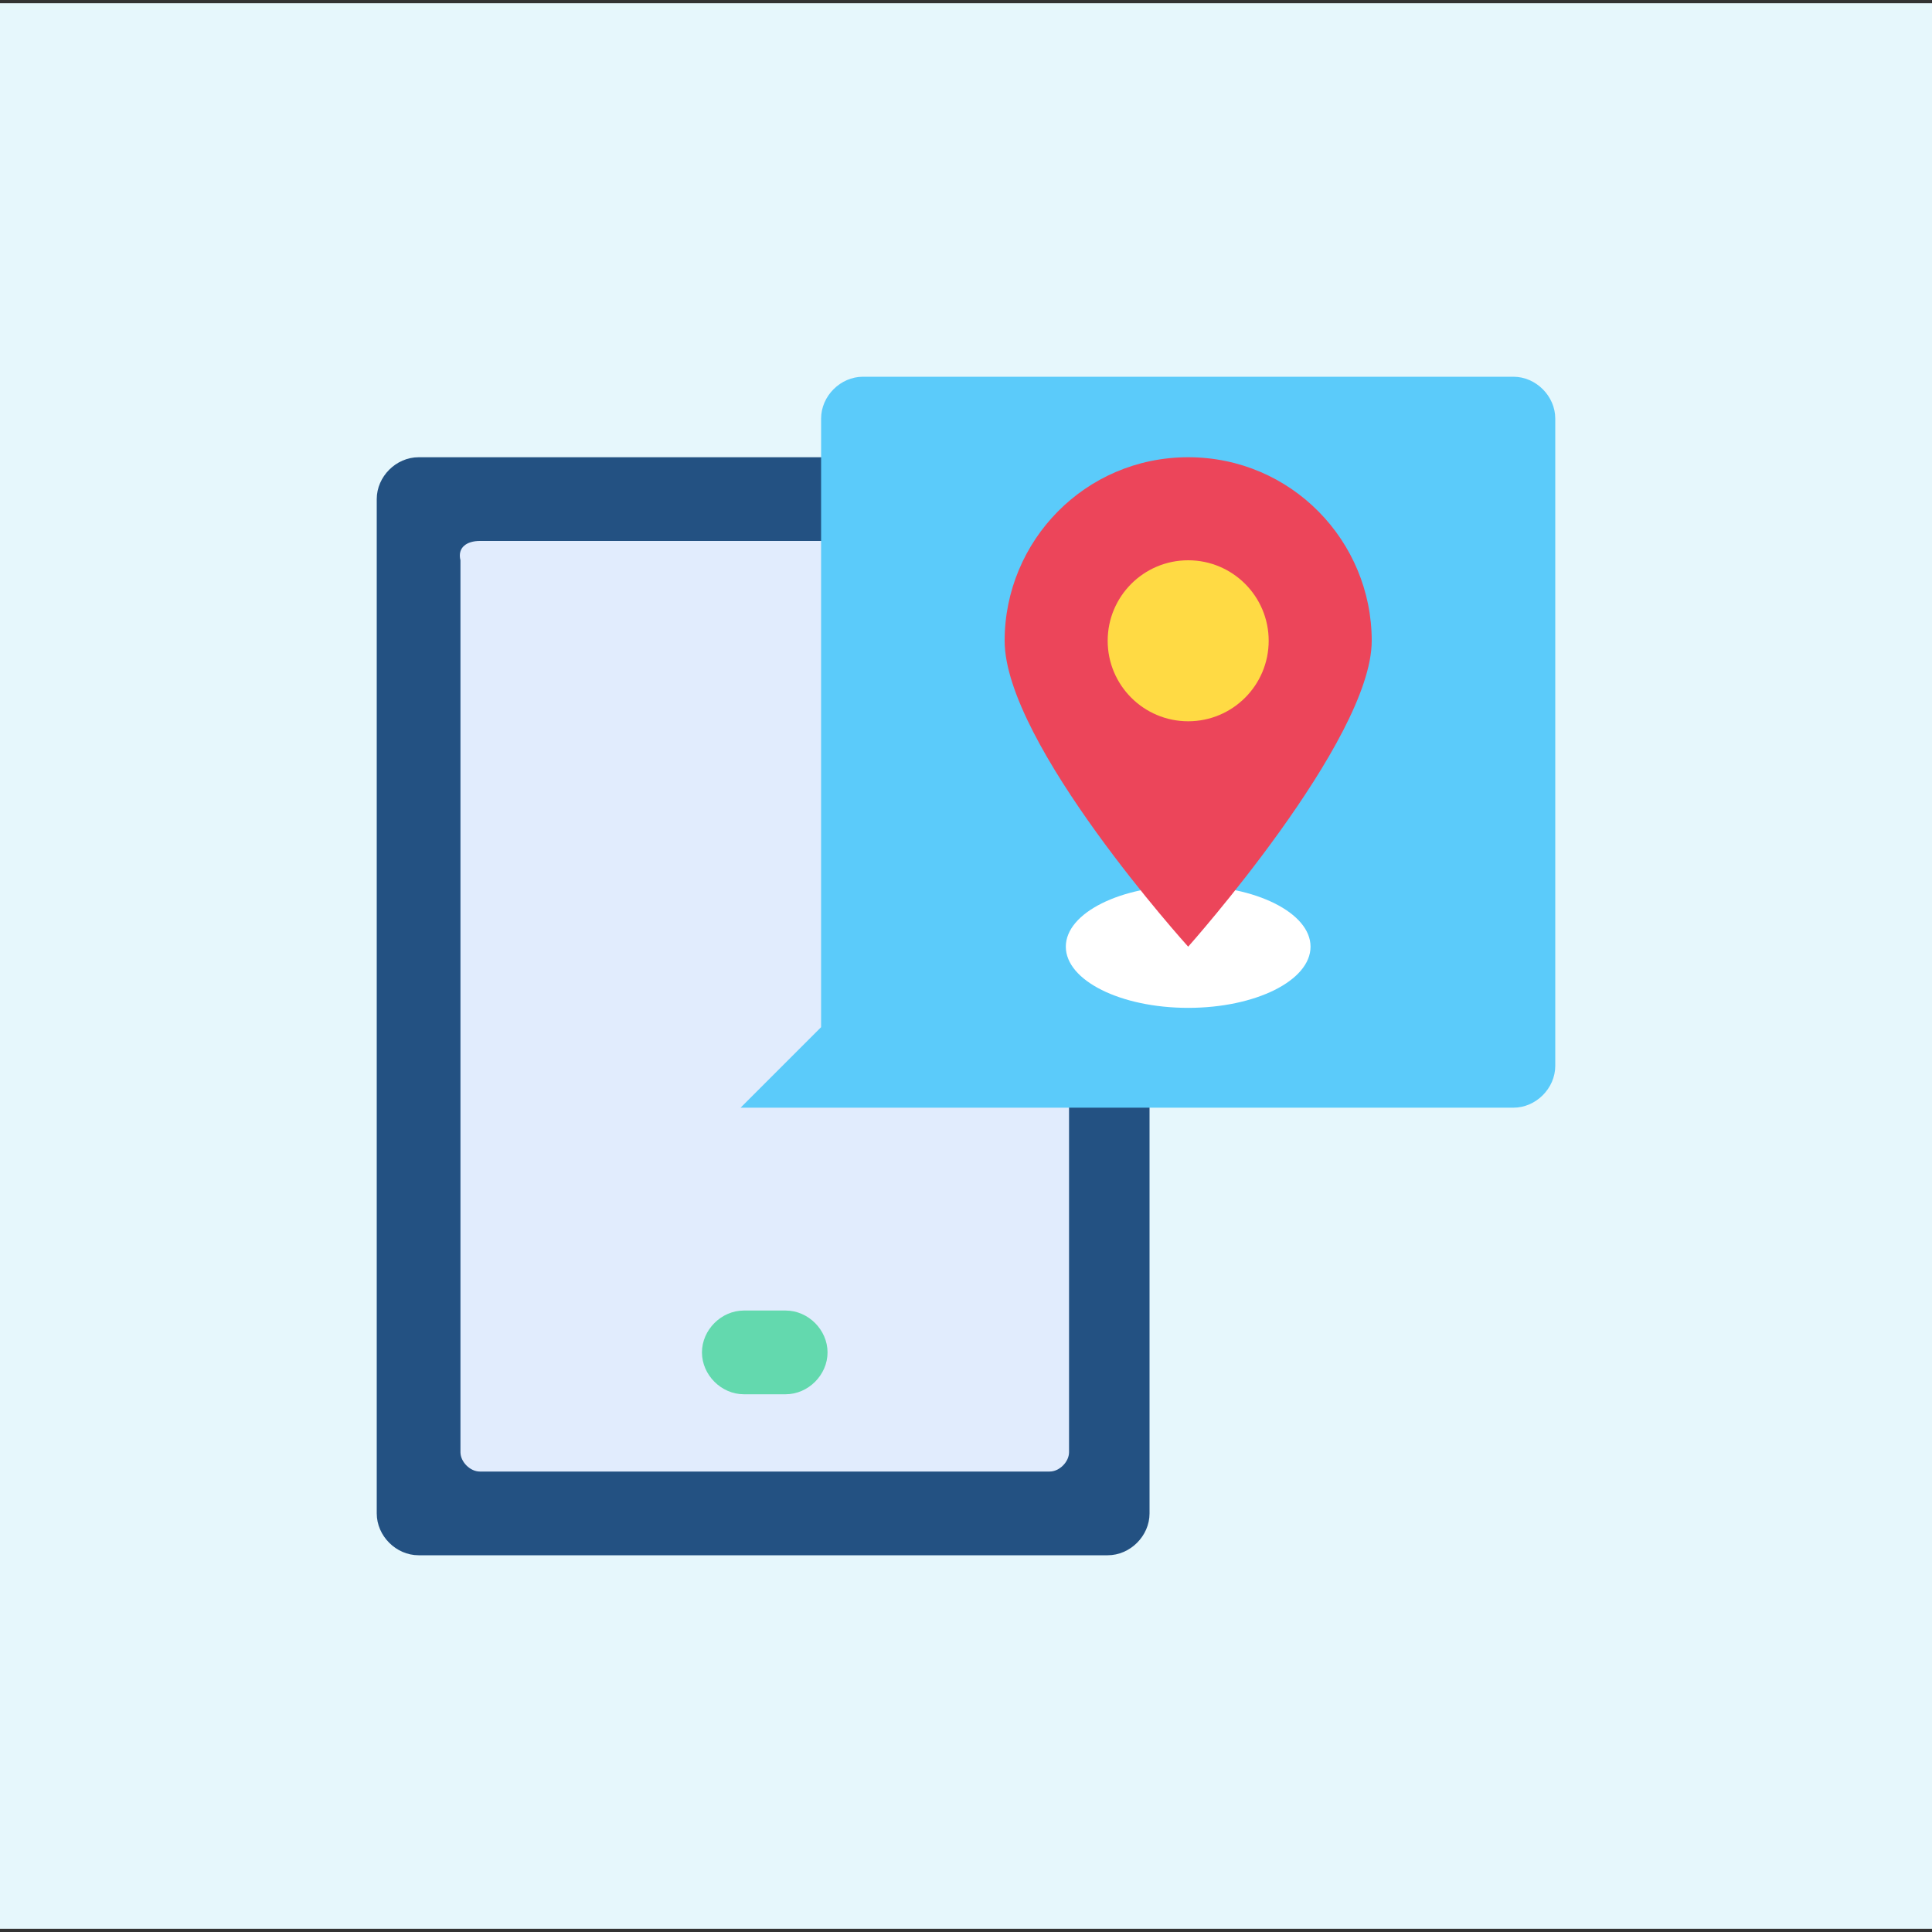
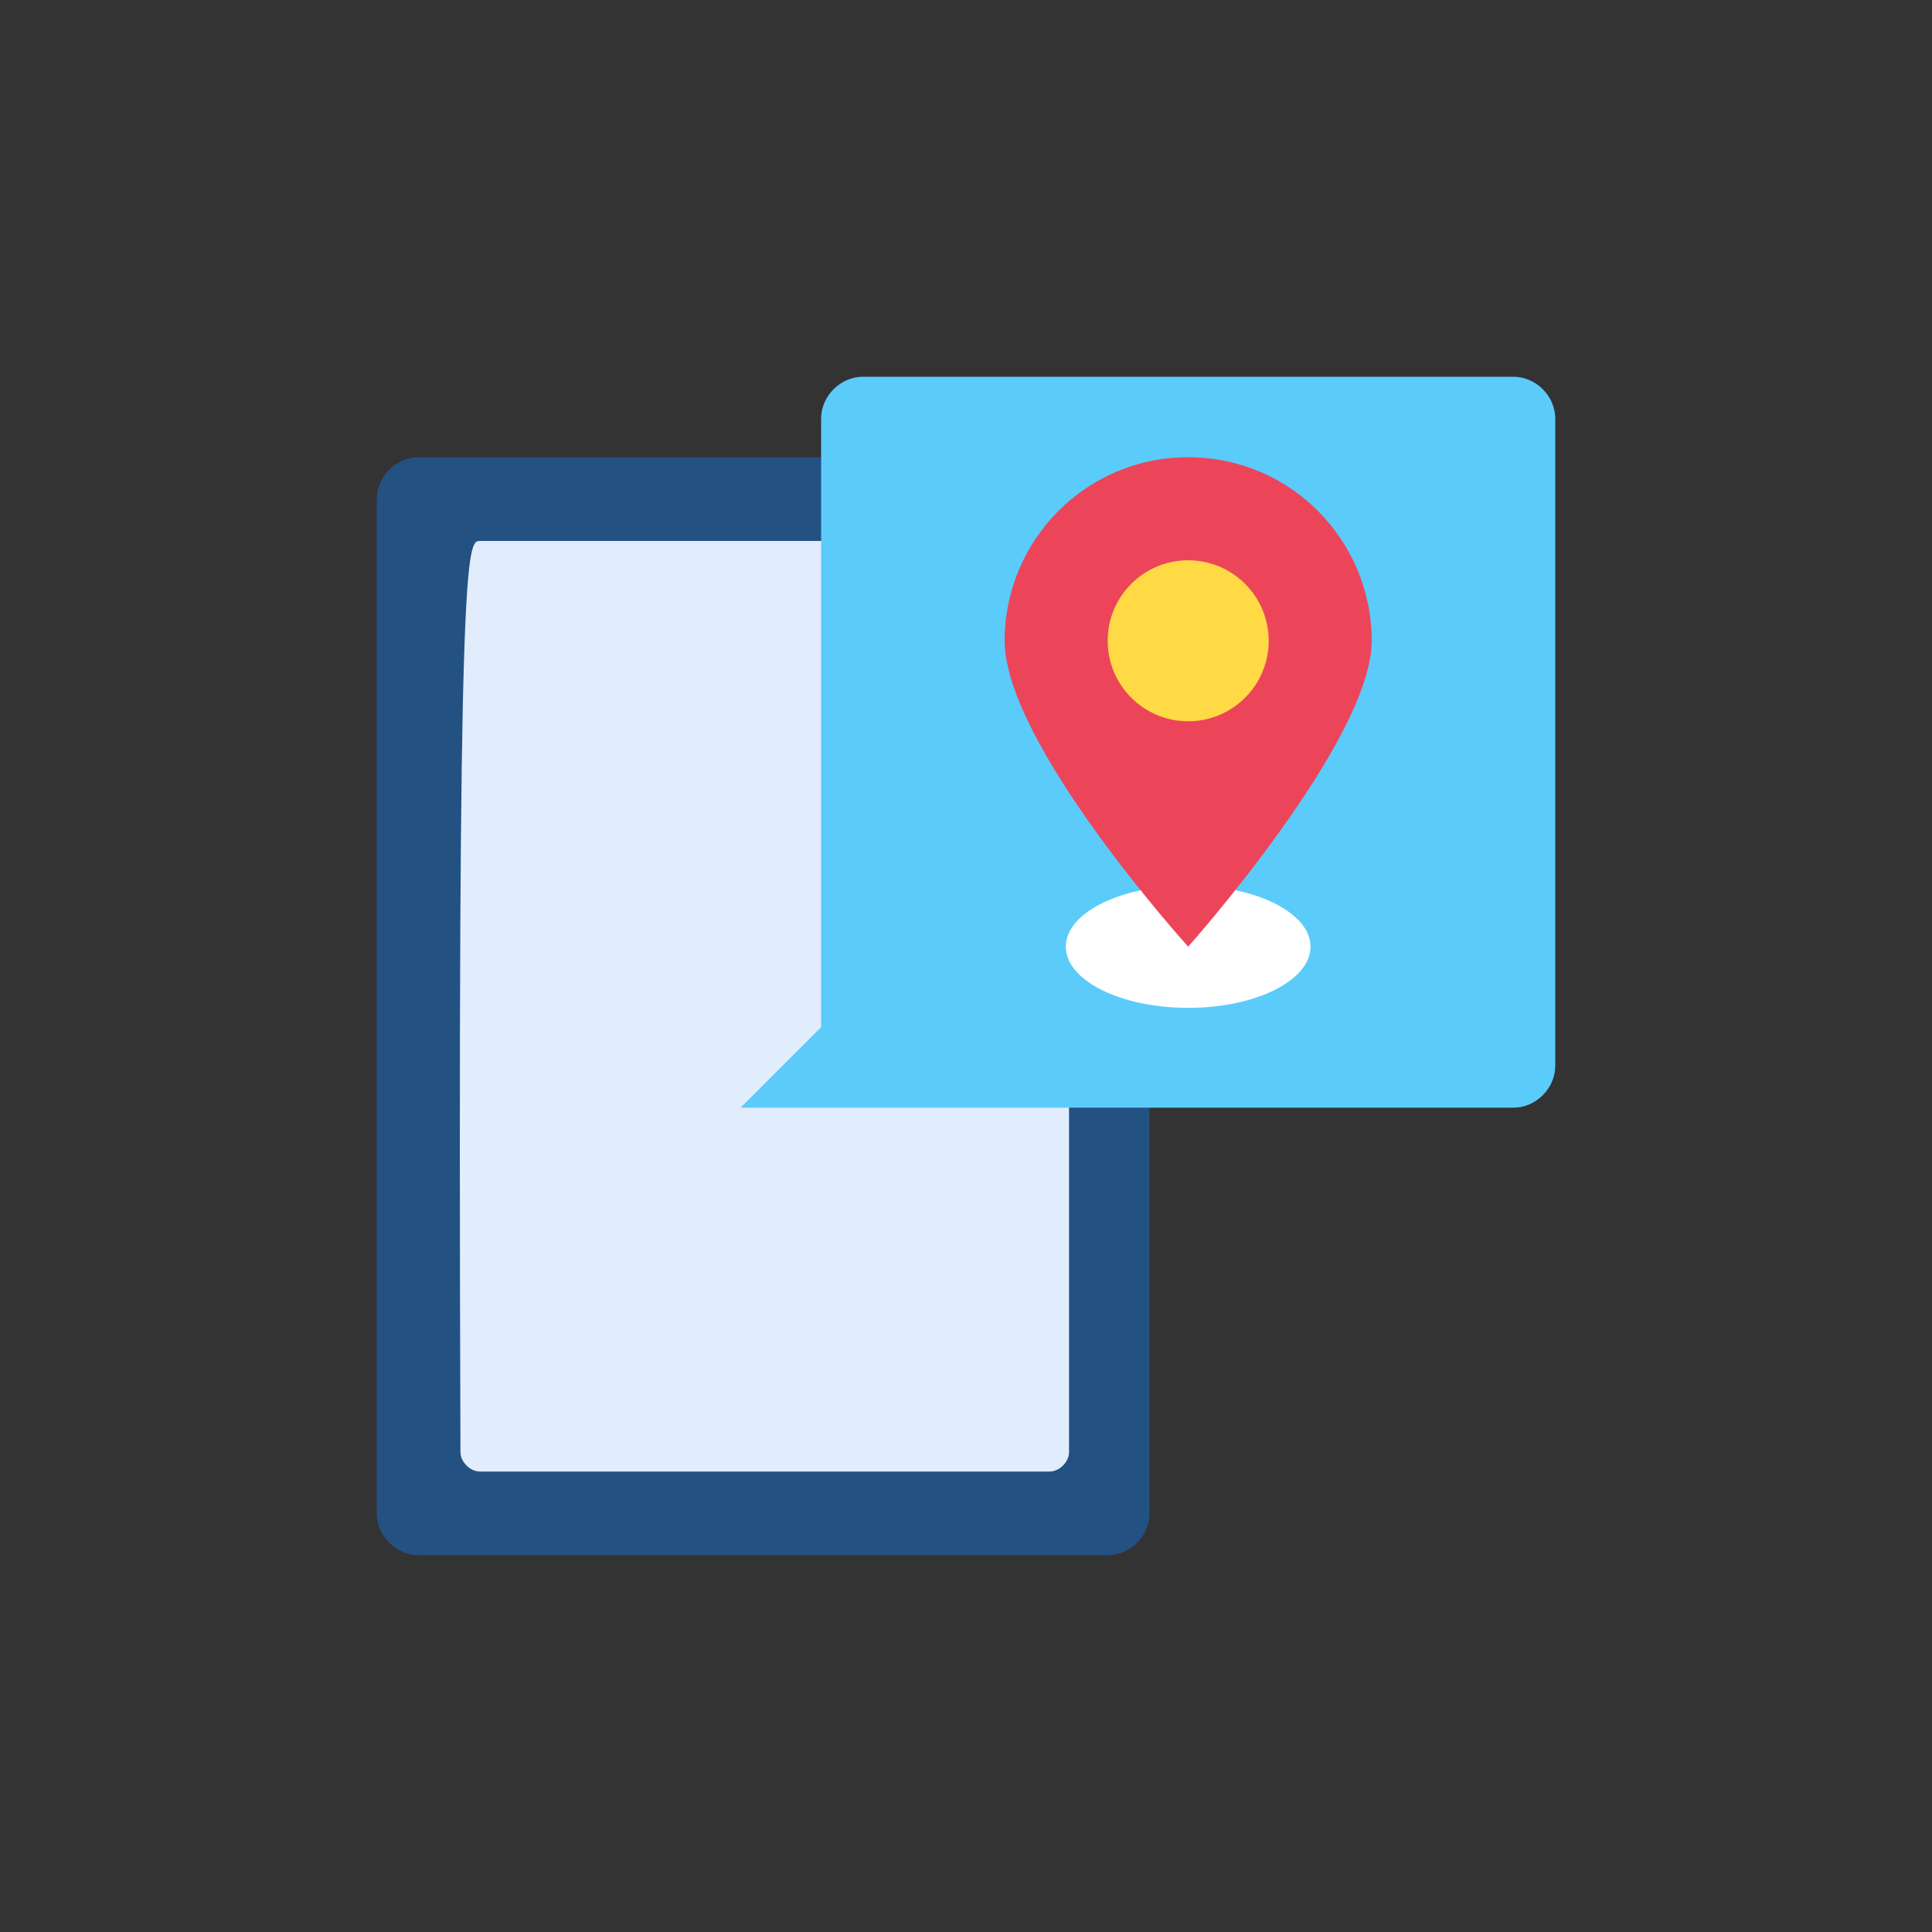
<svg xmlns="http://www.w3.org/2000/svg" version="1.1" id="Mobile_App" x="0px" y="0px" width="60px" height="60px" viewBox="0 0 60 60" style="enable-background:new 0 0 60 60;" xml:space="preserve">
  <rect x="0" y="0" width="60" height="60" fill="#333333" stroke="none" />
  <style type="text/css">
	.st0{fill:#E6F7FC;}
	.st1{fill:#235182;}
	.st2{fill:#E1ECFD;}
	.st3{fill:#5BCBFA;}
	.st4{fill:#63D9AE;}
	.st5{fill:#FFFFFF;}
	.st6{fill:#EC455A;}
	.st7{fill:#FFDA44;}
</style>
-   <rect y="0.1" class="st0" width="60" height="59.8" />
  <path class="st1" d="M13,14.2h21.4c0.7,0,1.3,0.6,1.3,1.3V47c0,0.7-0.6,1.3-1.3,1.3H13c-0.7,0-1.3-0.6-1.3-1.3V15.5  C11.7,14.8,12.3,14.2,13,14.2z" />
-   <path class="st2" d="M14.9,16.8h17.7c0.3,0,0.6,0.3,0.6,0.6v27.7c0,0.3-0.3,0.6-0.6,0.6H14.9c-0.3,0-0.6-0.3-0.6-0.6V17.4  C14.2,17,14.5,16.8,14.9,16.8z" />
+   <path class="st2" d="M14.9,16.8h17.7c0.3,0,0.6,0.3,0.6,0.6v27.7c0,0.3-0.3,0.6-0.6,0.6H14.9c-0.3,0-0.6-0.3-0.6-0.6C14.2,17,14.5,16.8,14.9,16.8z" />
  <path class="st3" d="M47,11.7H26.8c-0.7,0-1.3,0.6-1.3,1.3v18.9l-2.5,2.5h24c0.7,0,1.3-0.6,1.3-1.3V13C48.3,12.3,47.7,11.7,47,11.7z  " />
-   <path class="st4" d="M23.1,40.7h1.3c0.7,0,1.3,0.6,1.3,1.3l0,0c0,0.7-0.6,1.3-1.3,1.3h-1.3c-0.7,0-1.3-0.6-1.3-1.3l0,0  C21.8,41.3,22.4,40.7,23.1,40.7z" />
  <ellipse class="st5" cx="36.9" cy="29.4" rx="3.8" ry="1.9" />
  <path class="st6" d="M42.6,19.9c0,3.1-5.7,9.5-5.7,9.5s-5.7-6.3-5.7-9.5c0-3.1,2.5-5.7,5.7-5.7C40.1,14.2,42.6,16.8,42.6,19.9z" />
  <circle class="st7" cx="36.9" cy="19.9" r="2.5" />
</svg>